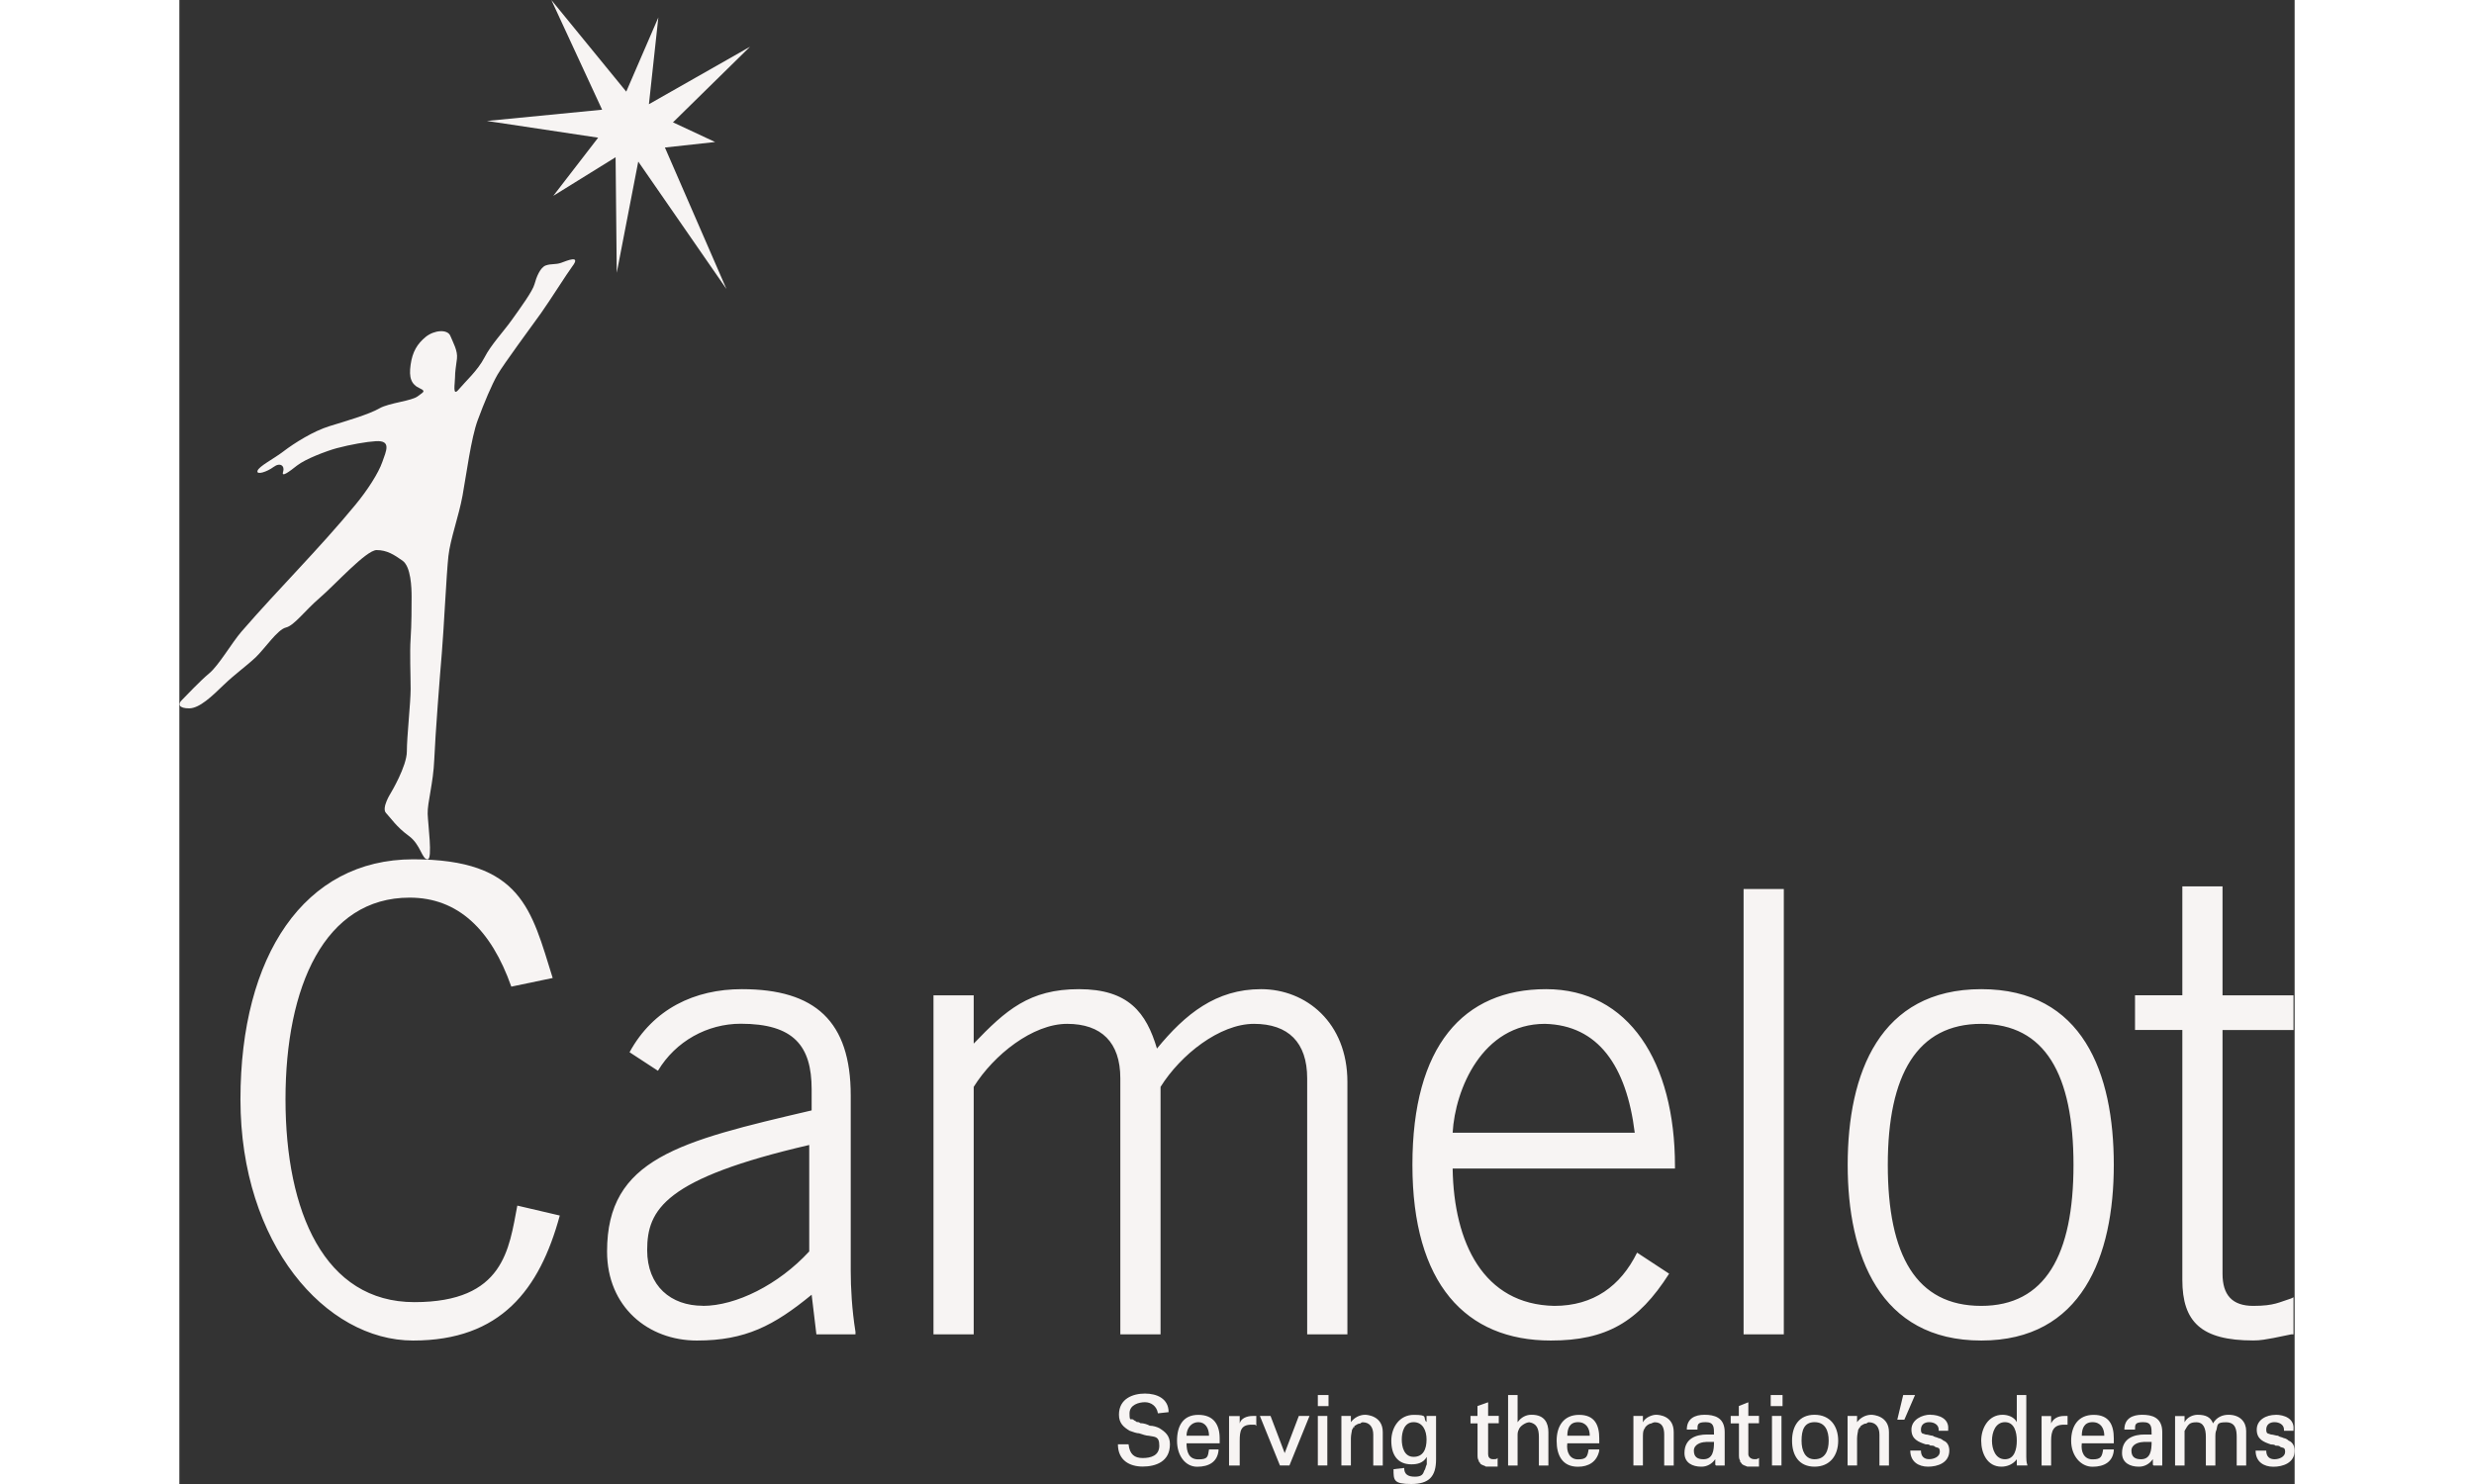
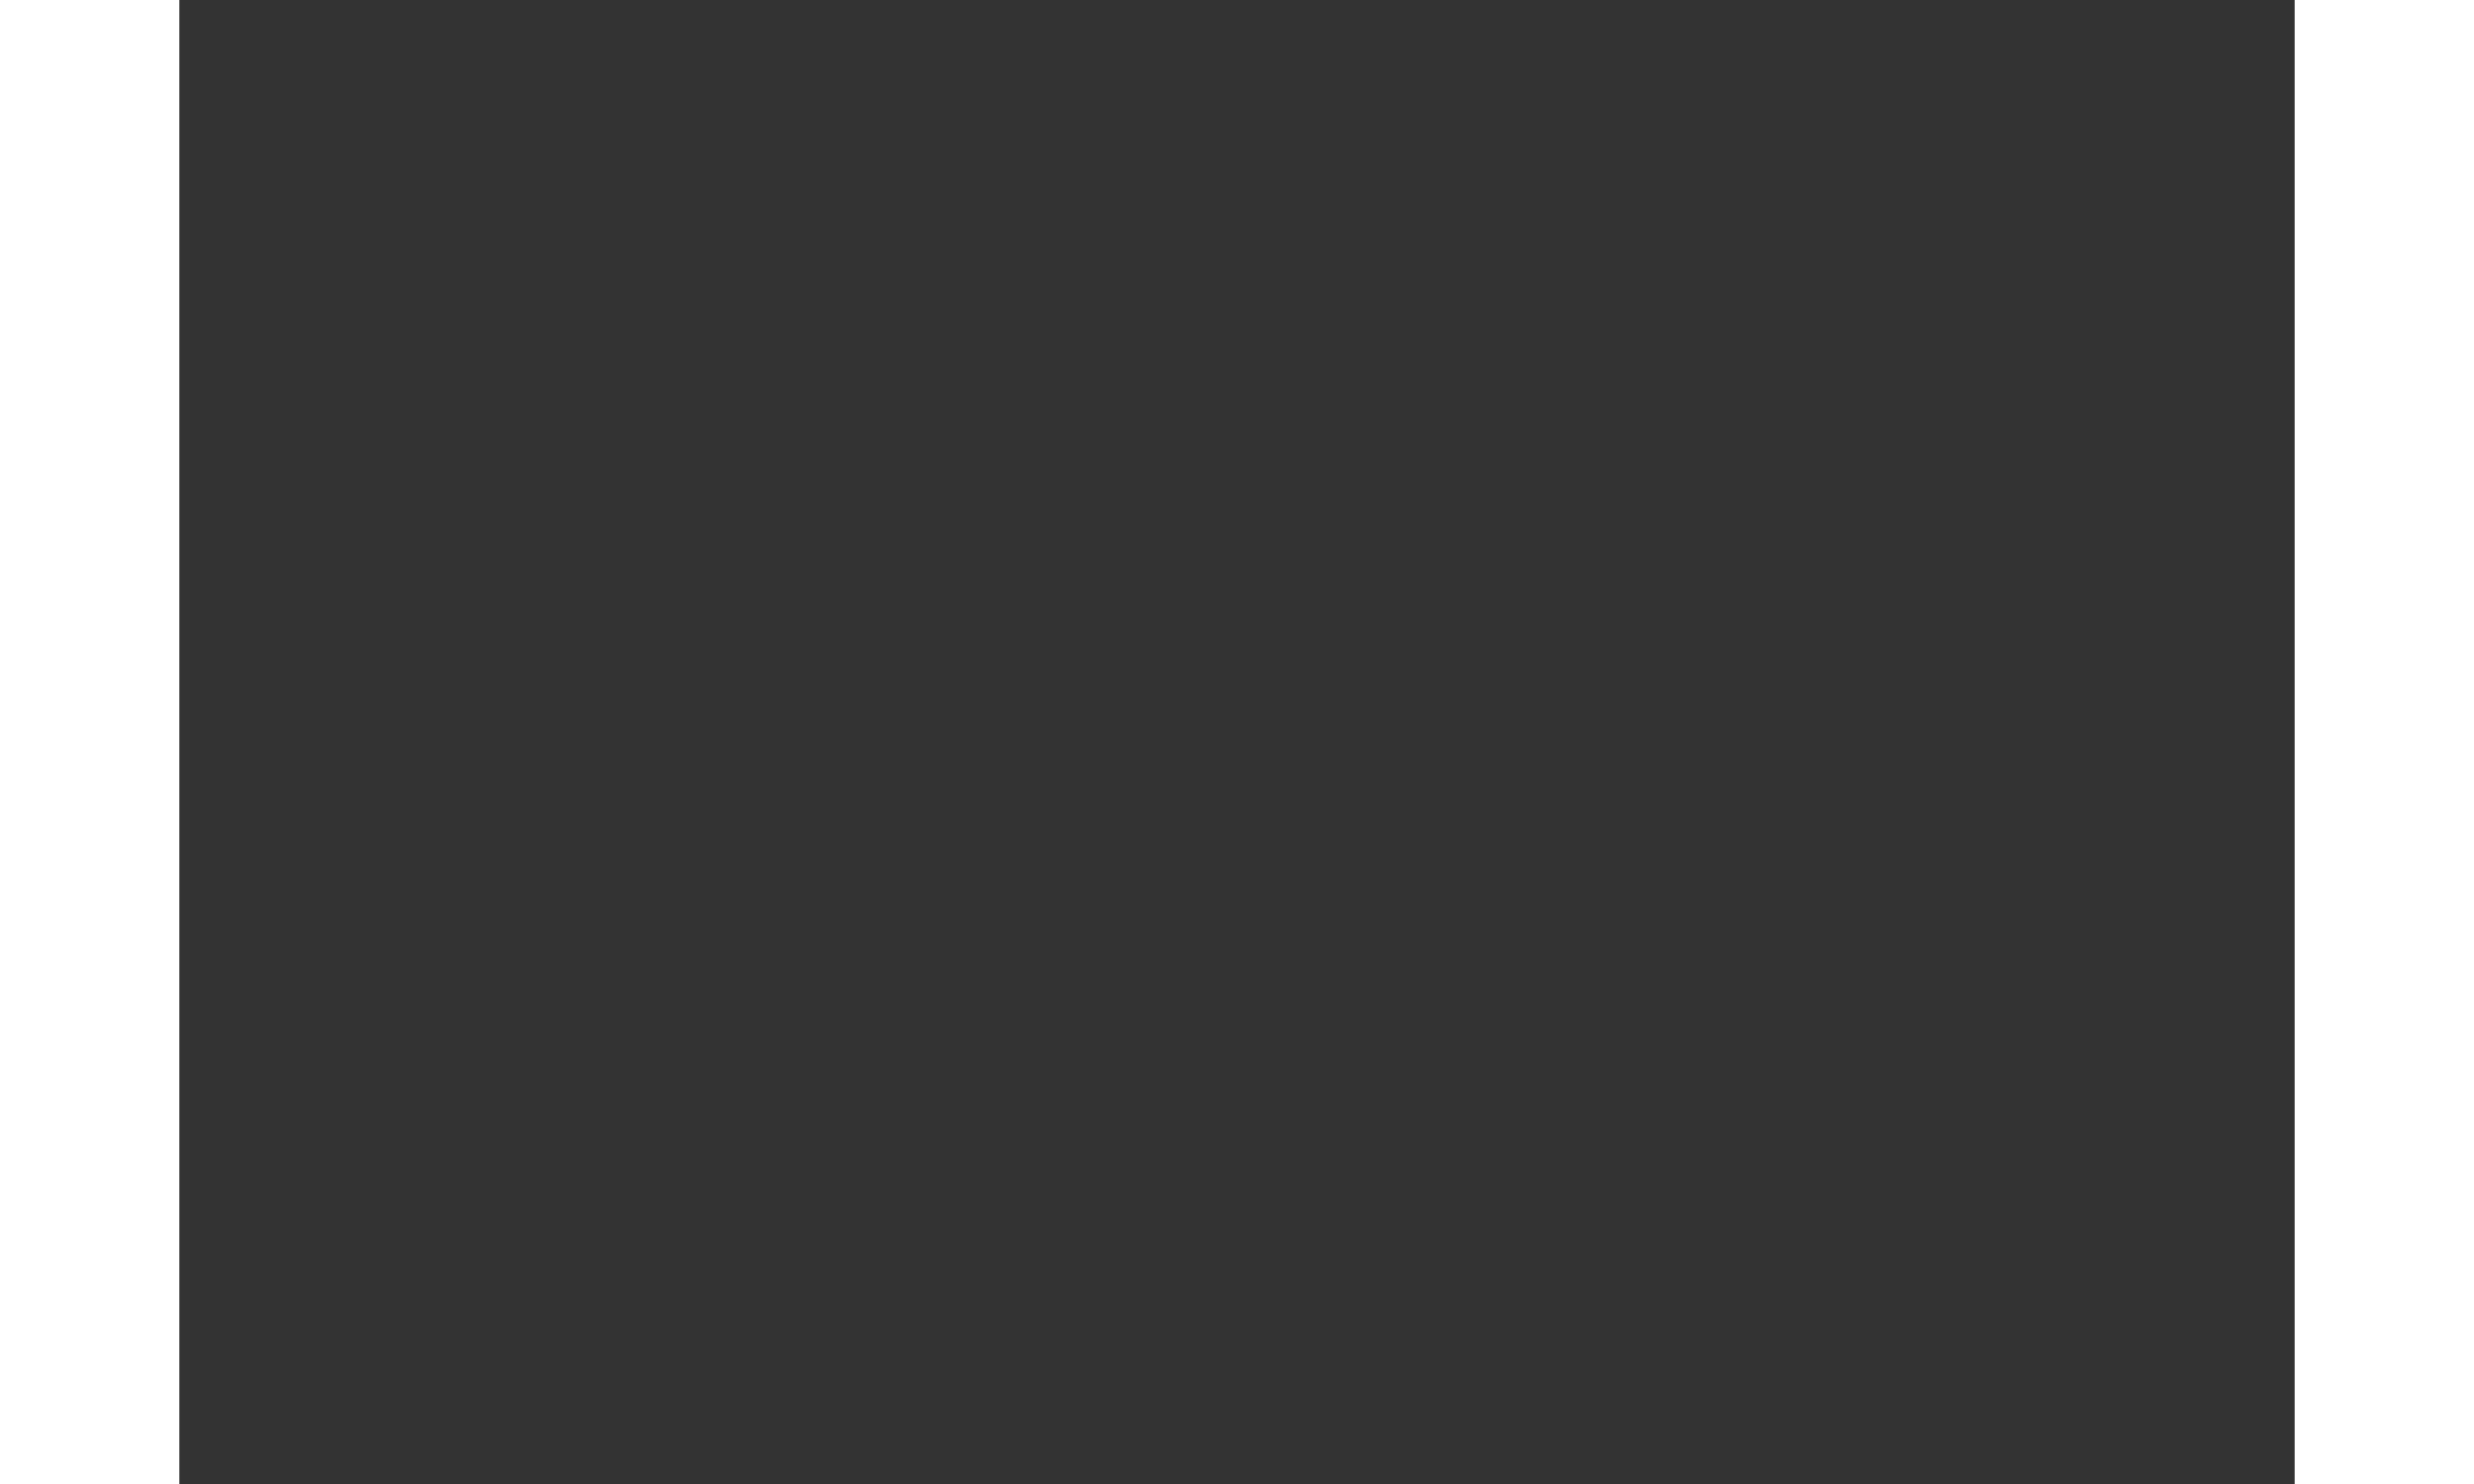
<svg xmlns="http://www.w3.org/2000/svg" width="100" height="60" viewBox="0 0 57 40" fill="none">
  <rect x="0" y="0" width="57" height="40" fill="#333333" stroke="none" />
  <g clip-path="url(#clip0_1795_3067)">
-     <path fill-rule="evenodd" clip-rule="evenodd" d="M12.366 4.353L11.786 7.353L11.755 4.238L10.076 5.279L11.285 3.711L8.287 3.26L11.392 2.957L10.024 0L12.042 2.47L12.907 0.47L12.653 2.809L15.377 1.26L13.301 3.298L14.437 3.828L13.084 3.976L14.743 7.791L12.364 4.353H12.366ZM6.696 23.162C6.534 23.178 6.511 22.768 6.179 22.528C5.848 22.287 5.696 22.047 5.568 21.913C5.44 21.779 5.696 21.377 5.696 21.377C5.696 21.377 6.13 20.656 6.13 20.254C6.13 19.852 6.232 18.945 6.232 18.571C6.232 18.197 6.205 17.582 6.232 17.207C6.258 16.833 6.258 16.325 6.258 16.084C6.258 15.844 6.242 15.273 6.012 15.111C5.782 14.95 5.594 14.827 5.315 14.827C5.035 14.827 4.194 15.762 3.787 16.111C3.38 16.459 3.098 16.86 2.87 16.915C2.643 16.97 2.309 17.475 2.056 17.718C1.8 17.959 1.494 18.172 1.189 18.467C0.883 18.762 0.544 19.093 0.264 19.093C-0.015 19.093 -0.049 18.983 0.068 18.869C0.191 18.746 0.551 18.36 0.807 18.147C1.063 17.934 1.418 17.319 1.674 17.024C2.68 15.863 3.756 14.805 4.74 13.611C5.072 13.21 5.367 12.748 5.469 12.453C5.571 12.157 5.725 11.865 5.291 11.892C5.048 11.906 4.61 11.982 4.239 12.081C3.965 12.155 3.398 12.37 3.171 12.548C2.967 12.709 2.742 12.879 2.795 12.72C2.847 12.559 2.719 12.453 2.539 12.586C2.359 12.72 2.074 12.81 2.105 12.693C2.139 12.567 2.539 12.373 2.818 12.157C3.098 11.944 3.607 11.622 4.04 11.488C4.474 11.354 5.101 11.174 5.391 11.007C5.665 10.851 6.271 10.813 6.438 10.671C6.537 10.586 6.668 10.551 6.487 10.471C6.242 10.362 6.182 10.176 6.232 9.829C6.281 9.482 6.409 9.269 6.639 9.08C6.869 8.895 7.227 8.867 7.302 9.053C7.378 9.239 7.506 9.455 7.48 9.668C7.454 9.881 7.428 10.015 7.428 10.176C7.428 10.338 7.352 10.712 7.529 10.496C7.707 10.283 8.039 9.988 8.219 9.641C8.396 9.294 8.728 8.947 8.958 8.624C9.188 8.302 9.519 7.848 9.569 7.662C9.619 7.476 9.721 7.209 9.875 7.154C10.029 7.102 10.136 7.138 10.29 7.083C10.441 7.028 10.833 6.859 10.588 7.181C10.454 7.359 9.976 8.116 9.747 8.438C9.517 8.758 8.728 9.829 8.574 10.097C8.42 10.365 8.216 10.846 8.039 11.327C7.861 11.808 7.733 12.797 7.631 13.357C7.529 13.917 7.3 14.532 7.25 14.988C7.198 15.442 7.122 17.046 7.072 17.609C7.023 18.172 6.895 19.828 6.869 20.47C6.843 21.112 6.683 21.626 6.691 21.935C6.699 22.213 6.827 23.148 6.694 23.162H6.696ZM25.578 38.934C25.609 39.202 25.737 39.3 25.959 39.3C26.181 39.3 26.406 39.235 26.406 38.967C26.406 38.699 26.278 38.735 26.119 38.699C26.056 38.699 25.959 38.666 25.863 38.634C25.8 38.634 25.703 38.601 25.607 38.565C25.447 38.467 25.319 38.366 25.319 38.131C25.319 37.696 25.701 37.562 26.019 37.562C26.338 37.562 26.657 37.696 26.657 38.063L26.369 38.095C26.338 37.896 26.179 37.795 26.019 37.795C25.86 37.795 25.604 37.863 25.604 38.095C25.604 38.328 25.635 38.229 25.701 38.262C25.732 38.295 25.763 38.295 25.797 38.328C25.829 38.328 25.86 38.328 25.894 38.36C25.988 38.36 26.085 38.393 26.15 38.429C26.247 38.429 26.341 38.462 26.406 38.494C26.565 38.593 26.693 38.694 26.693 38.929C26.693 39.396 26.312 39.53 25.959 39.53C25.607 39.53 25.291 39.363 25.291 38.929H25.578V38.934ZM27.14 38.901C27.14 39.134 27.202 39.336 27.458 39.336C27.714 39.336 27.714 39.27 27.746 39.068H28.002V39.101C27.97 39.402 27.746 39.535 27.427 39.535C27.108 39.535 26.884 39.235 26.884 38.836C26.884 38.437 27.043 38.136 27.458 38.136C27.873 38.136 28.033 38.404 28.033 38.77V38.904H27.14V38.901ZM27.746 38.699C27.746 38.5 27.649 38.333 27.458 38.333C27.268 38.333 27.14 38.5 27.14 38.699H27.746ZM28.573 38.366C28.605 38.232 28.764 38.166 28.923 38.166H29.02V38.434L28.989 38.401H28.892C28.605 38.401 28.573 38.568 28.573 38.836V39.503H28.286V38.169H28.573V38.369V38.366ZM29.657 39.5L29.117 38.166H29.404L29.785 39.167L30.166 38.166H30.454L29.913 39.5H29.657ZM30.678 39.5V38.166H30.934V39.5H30.678ZM30.678 37.901V37.601H30.966V37.901H30.678ZM31.569 38.333C31.66 38.21 31.801 38.136 31.95 38.134C32.013 38.134 32.428 38.166 32.428 38.601V39.503H32.172V38.669C32.172 38.47 32.075 38.336 31.885 38.336C31.885 38.336 31.854 38.336 31.822 38.369C31.759 38.369 31.728 38.401 31.663 38.437V38.47H31.632C31.632 38.492 31.621 38.514 31.6 38.535C31.6 38.568 31.569 38.669 31.569 38.768V39.5H31.313V38.166H31.569V38.333ZM33.259 39.268C33.514 39.268 33.608 39.068 33.608 38.8C33.608 38.568 33.512 38.333 33.259 38.333C33.005 38.333 32.94 38.601 32.94 38.8C32.94 39 33.003 39.268 33.259 39.268ZM33.608 38.333V38.166H33.864V39.333C33.864 39.8 33.674 40 33.196 40C32.718 40 32.718 39.899 32.718 39.601L33.005 39.568C33.005 39.735 33.102 39.803 33.292 39.803C33.483 39.803 33.514 39.735 33.548 39.637C33.58 39.604 33.58 39.535 33.614 39.47C33.614 39.404 33.614 39.336 33.614 39.27C33.517 39.437 33.358 39.47 33.199 39.47C32.817 39.47 32.658 39.202 32.658 38.836C32.658 38.47 32.88 38.136 33.264 38.136C33.648 38.136 33.52 38.202 33.582 38.303L33.614 38.336L33.608 38.333ZM34.98 38.166V37.899L35.267 37.797V38.164H35.554V38.363H35.267V39.197C35.267 39.262 35.298 39.331 35.395 39.331C35.492 39.331 35.492 39.331 35.523 39.298V39.53H35.204C35.173 39.497 35.076 39.497 35.045 39.432C35.045 39.432 35.045 39.399 35.014 39.399V39.366C34.982 39.333 34.982 39.268 34.982 39.199V38.366H34.792V38.166H34.982H34.98ZM36.063 38.333C36.152 38.205 36.293 38.128 36.445 38.134C36.795 38.134 36.891 38.366 36.891 38.601V39.503H36.635V38.735C36.635 38.502 36.573 38.369 36.379 38.336C36.283 38.336 36.123 38.437 36.092 38.535C36.061 38.601 36.061 38.636 36.061 38.702V39.503H35.805V37.601H36.061V38.333H36.063ZM37.401 38.901C37.369 39.134 37.466 39.336 37.688 39.336C37.91 39.336 37.944 39.27 37.975 39.068H38.262V39.101C38.2 39.402 37.975 39.535 37.688 39.535C37.273 39.535 37.113 39.235 37.113 38.836C37.113 38.437 37.304 38.136 37.719 38.136C38.134 38.136 38.262 38.404 38.262 38.77V38.904H37.401V38.901ZM38.006 38.699C38.006 38.5 37.91 38.333 37.688 38.333C37.466 38.333 37.401 38.5 37.401 38.699H38.006ZM39.44 38.333C39.505 38.199 39.696 38.134 39.79 38.134C39.884 38.134 40.268 38.166 40.268 38.601V39.503H40.012V38.669C40.012 38.47 39.949 38.336 39.756 38.336C39.756 38.336 39.725 38.336 39.66 38.369C39.628 38.369 39.566 38.401 39.532 38.437L39.5 38.47C39.5 38.502 39.469 38.502 39.469 38.535C39.438 38.568 39.438 38.669 39.438 38.768V39.5H39.182V38.166H39.438V38.333H39.44ZM41.13 38.869C41.002 38.869 40.811 38.934 40.811 39.101C40.811 39.268 40.905 39.333 41.067 39.333C41.323 39.333 41.354 39.101 41.354 38.866H41.13V38.869ZM41.386 39.333C41.297 39.462 41.156 39.538 41.005 39.533C40.782 39.533 40.558 39.434 40.558 39.167C40.558 38.768 40.877 38.666 41.164 38.666H41.354C41.354 38.467 41.354 38.333 41.13 38.333C40.905 38.333 40.908 38.399 40.908 38.533H40.621C40.621 38.232 40.843 38.134 41.099 38.134C41.354 38.134 41.642 38.199 41.642 38.601V39.503H41.42C41.42 39.503 41.388 39.503 41.388 39.47V39.336L41.386 39.333ZM42.023 38.166V37.899L42.279 37.797V38.164H42.566V38.363H42.279V39.197C42.279 39.262 42.342 39.331 42.438 39.331C42.535 39.331 42.504 39.331 42.566 39.298V39.53H42.248C42.182 39.497 42.12 39.497 42.088 39.432L42.057 39.399V39.366C42.026 39.333 42.026 39.265 42.026 39.199V38.366H41.804V38.166H42.026H42.023ZM42.916 39.5V38.166H43.172V39.5H42.916ZM42.882 37.901V37.601H43.201V37.901H42.882ZM44.7 38.833C44.7 39.232 44.478 39.533 44.063 39.533C43.647 39.533 43.457 39.232 43.457 38.833C43.457 38.434 43.647 38.134 44.063 38.134C44.478 38.134 44.7 38.434 44.7 38.833ZM44.063 39.333C44.35 39.333 44.444 39.101 44.444 38.833C44.444 38.565 44.35 38.333 44.063 38.333C43.775 38.333 43.713 38.565 43.713 38.833C43.713 39.101 43.809 39.333 44.063 39.333ZM45.209 38.333C45.3 38.21 45.441 38.136 45.59 38.134C45.653 38.134 46.068 38.166 46.068 38.601V39.503H45.812V38.669C45.812 38.47 45.716 38.336 45.525 38.336C45.525 38.336 45.494 38.336 45.462 38.369C45.397 38.369 45.366 38.401 45.303 38.437V38.47H45.272C45.272 38.492 45.261 38.514 45.24 38.535C45.24 38.568 45.209 38.669 45.209 38.768V39.5H44.953V38.166H45.209V38.333ZM46.452 37.601H46.771L46.483 38.267H46.293L46.452 37.601ZM47.186 38.134C47.408 38.134 47.695 38.232 47.664 38.533V38.565H47.408V38.533C47.408 38.399 47.28 38.333 47.152 38.333C47.024 38.333 46.93 38.399 46.93 38.533C46.93 38.666 46.993 38.634 47.058 38.666C47.123 38.666 47.186 38.699 47.249 38.699C47.28 38.732 47.343 38.732 47.408 38.765C47.439 38.765 47.502 38.798 47.536 38.83C47.633 38.863 47.695 38.964 47.695 39.098C47.695 39.432 47.377 39.533 47.121 39.533C46.865 39.533 46.643 39.399 46.643 39.098H46.93C46.93 39.265 47.024 39.331 47.152 39.331C47.28 39.331 47.439 39.265 47.439 39.131C47.439 38.997 47.374 39.033 47.311 38.997C47.28 38.964 47.249 38.964 47.183 38.964C47.152 38.931 47.121 38.931 47.056 38.931C46.865 38.866 46.674 38.798 46.674 38.533C46.674 38.265 46.962 38.131 47.183 38.131L47.186 38.134ZM49.194 39.333C49.45 39.333 49.513 39.065 49.513 38.833C49.513 38.601 49.448 38.333 49.194 38.333C48.941 38.333 48.844 38.601 48.844 38.833C48.844 39.065 48.941 39.333 49.194 39.333ZM49.513 38.333V37.601H49.769V39.268C49.769 39.333 49.769 39.402 49.8 39.5H49.513V39.333C49.416 39.467 49.257 39.533 49.098 39.533C48.714 39.533 48.554 39.166 48.554 38.833C48.554 38.5 48.745 38.134 49.129 38.134C49.288 38.134 49.448 38.202 49.513 38.333ZM50.438 38.366C50.5 38.232 50.628 38.166 50.787 38.166H50.881V38.434V38.401H50.787C50.5 38.401 50.438 38.568 50.438 38.836V39.503H50.181V38.169H50.438V38.369V38.366ZM51.265 38.901C51.234 39.134 51.328 39.336 51.553 39.336C51.777 39.336 51.809 39.27 51.84 39.068H52.127V39.101C52.096 39.402 51.871 39.535 51.553 39.535C51.234 39.535 50.978 39.235 50.978 38.836C50.978 38.437 51.169 38.136 51.584 38.136C51.999 38.136 52.127 38.404 52.127 38.77V38.904H51.265V38.901ZM51.871 38.699C51.871 38.5 51.775 38.333 51.553 38.333C51.331 38.333 51.265 38.5 51.265 38.699H51.871ZM52.921 38.869C52.793 38.869 52.602 38.934 52.602 39.101C52.602 39.268 52.697 39.333 52.858 39.333C53.114 39.333 53.146 39.101 53.146 38.866H52.921V38.869ZM53.177 39.333C53.088 39.462 52.947 39.538 52.796 39.533C52.571 39.533 52.349 39.434 52.349 39.167C52.349 38.768 52.668 38.666 52.955 38.666H53.146C53.146 38.467 53.146 38.333 52.921 38.333C52.697 38.333 52.699 38.399 52.699 38.533H52.412C52.412 38.232 52.634 38.134 52.89 38.134C53.146 38.134 53.433 38.199 53.433 38.601V39.503H53.211C53.211 39.503 53.18 39.503 53.18 39.47V39.336L53.177 39.333ZM54.036 38.333C54.102 38.199 54.261 38.134 54.386 38.134C54.608 38.134 54.736 38.199 54.801 38.366C54.895 38.199 55.057 38.134 55.217 38.134C55.535 38.134 55.694 38.333 55.694 38.568V39.503H55.439V38.735C55.439 38.535 55.407 38.336 55.151 38.336C54.895 38.336 54.929 38.401 54.895 38.535C54.864 38.601 54.864 38.669 54.864 38.702V39.503H54.608V38.735C54.608 38.502 54.545 38.336 54.352 38.336C54.159 38.336 54.13 38.401 54.034 38.568V39.503H53.778V38.169H54.034V38.336L54.036 38.333ZM56.491 38.134C56.713 38.134 57 38.232 56.969 38.533V38.565H56.713V38.533C56.713 38.399 56.585 38.333 56.457 38.333C56.329 38.333 56.235 38.399 56.235 38.533C56.235 38.666 56.3 38.634 56.363 38.666C56.426 38.666 56.491 38.699 56.554 38.699C56.585 38.732 56.648 38.732 56.713 38.765C56.744 38.765 56.807 38.798 56.841 38.833C56.935 38.866 57 38.967 57 39.101C57 39.434 56.682 39.535 56.426 39.535C56.17 39.535 55.948 39.402 55.948 39.101H56.235C56.235 39.268 56.332 39.333 56.457 39.333C56.583 39.333 56.744 39.268 56.744 39.134C56.744 39 56.679 39.033 56.616 39C56.585 38.967 56.551 38.967 56.488 38.967C56.457 38.934 56.392 38.934 56.361 38.934C56.17 38.869 55.979 38.8 55.979 38.535C55.979 38.27 56.233 38.136 56.488 38.136L56.491 38.134ZM21.405 26.829V28.13C22.267 27.23 22.904 26.662 24.241 26.662C25.578 26.662 26.056 27.296 26.343 28.263C27.108 27.329 27.936 26.662 29.148 26.662C30.36 26.662 31.475 27.561 31.475 29.163V35.967H30.391V29.064C30.391 28.097 29.882 27.597 28.957 27.597C28.033 27.597 26.98 28.43 26.44 29.296V35.967H25.356V29.064C25.356 28.097 24.847 27.597 23.922 27.597C22.998 27.597 21.945 28.43 21.405 29.296V35.967H20.321V26.829H21.405ZM42.151 35.967V23.962H43.235V35.967H42.151ZM51.041 31.398C51.041 28.963 50.276 27.597 48.554 27.597C46.834 27.597 46.037 28.963 46.037 31.398C46.037 33.833 46.802 35.199 48.554 35.199C50.276 35.199 51.041 33.833 51.041 31.398ZM44.956 31.398C44.956 28.93 45.818 26.662 48.557 26.662C51.297 26.662 52.127 28.93 52.127 31.398C52.127 33.865 51.265 36.133 48.557 36.133C45.815 36.133 44.956 33.833 44.956 31.398ZM55.057 23.894V26.829H56.969V27.763H55.057V34.333C55.057 34.901 55.313 35.199 55.885 35.199C56.457 35.199 56.585 35.098 56.906 34.999L56.969 34.967V35.967H56.906L56.428 36.065C56.238 36.098 56.078 36.133 55.885 36.131C54.483 36.131 53.974 35.631 53.974 34.496V27.761H52.699V26.826H53.974V23.891H55.057V23.894ZM10.251 32.764C9.707 34.764 8.658 36.133 6.299 36.133C3.941 36.133 1.646 33.532 1.646 29.633C1.646 25.763 3.367 23.162 6.299 23.162C9.232 23.162 9.486 24.528 10.06 26.361L8.945 26.594C8.404 25.061 7.511 24.195 6.205 24.195C3.91 24.195 2.86 26.594 2.86 29.63C2.86 32.666 3.912 35.098 6.333 35.098C8.754 35.098 8.882 33.663 9.107 32.496L10.253 32.764H10.251ZM12.131 28.362C12.768 27.195 13.883 26.662 15.158 26.662C17.135 26.662 18.091 27.528 18.091 29.529V34.264C18.091 34.699 18.122 35.297 18.219 35.898V35.967H17.166L17.038 34.898C16.02 35.732 15.255 36.133 13.946 36.133C12.638 36.133 11.525 35.232 11.525 33.731C11.525 31.231 13.468 30.764 17.038 29.93V29.362C17.038 28.195 16.56 27.594 15.127 27.594C14.233 27.594 13.374 28.061 12.896 28.862L12.131 28.362ZM14.105 35.199C14.998 35.199 16.145 34.63 16.973 33.731V30.862C13.084 31.764 12.606 32.597 12.606 33.696C12.606 34.663 13.244 35.196 14.105 35.196V35.199ZM40.143 34.333C39.315 35.633 38.453 36.133 36.957 36.133C34.661 36.133 33.227 34.6 33.227 31.398C33.227 28.195 34.598 26.662 36.829 26.662C39.059 26.662 40.302 28.63 40.302 31.43V31.496H34.311C34.342 33.496 35.139 35.163 37.051 35.199C38.103 35.199 38.837 34.666 39.281 33.764L40.143 34.33V34.333ZM34.311 30.532H39.218C38.996 28.731 38.231 27.632 36.797 27.597C35.108 27.597 34.376 29.365 34.311 30.532Z" fill="#F7F4F3" />
-   </g>
+     </g>
  <defs>
    <clipPath id="clip0_1795_3067">
      <rect width="57" height="40" fill="white" />
    </clipPath>
  </defs>
</svg>